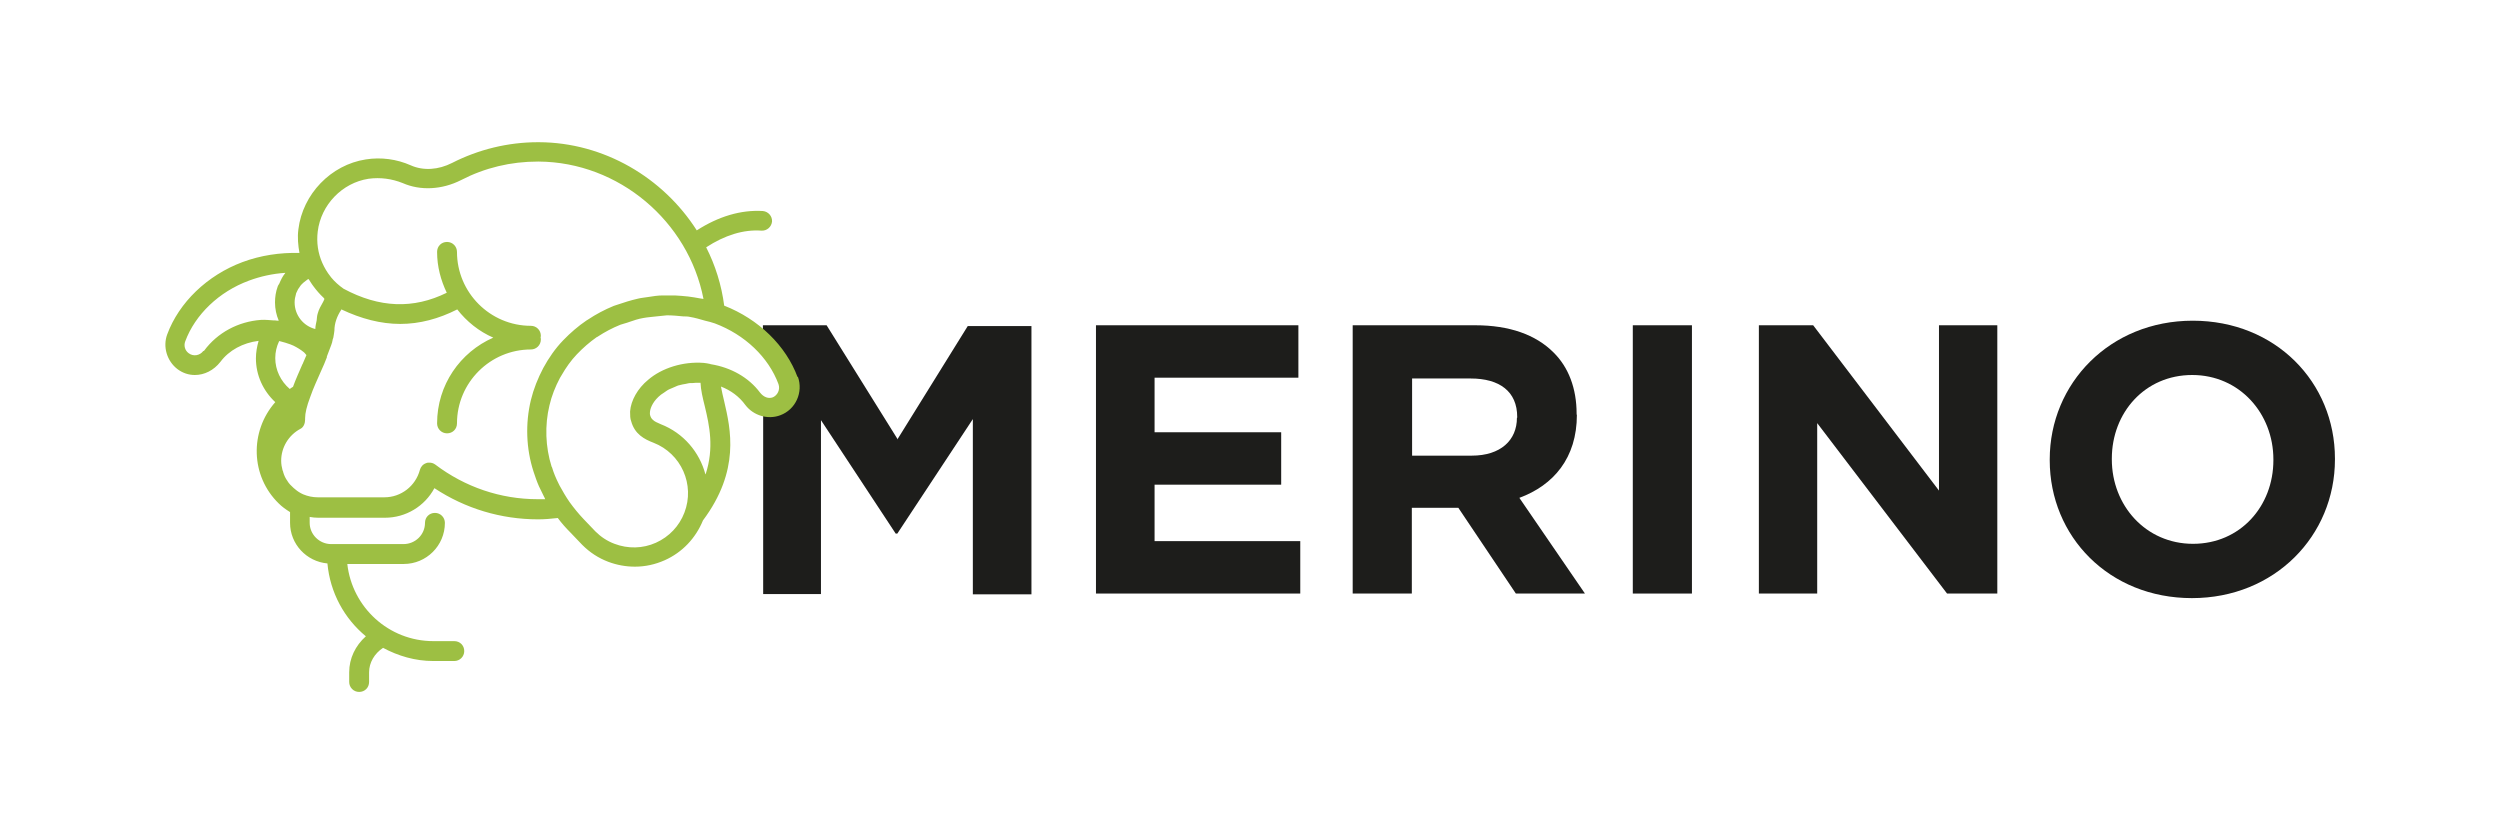
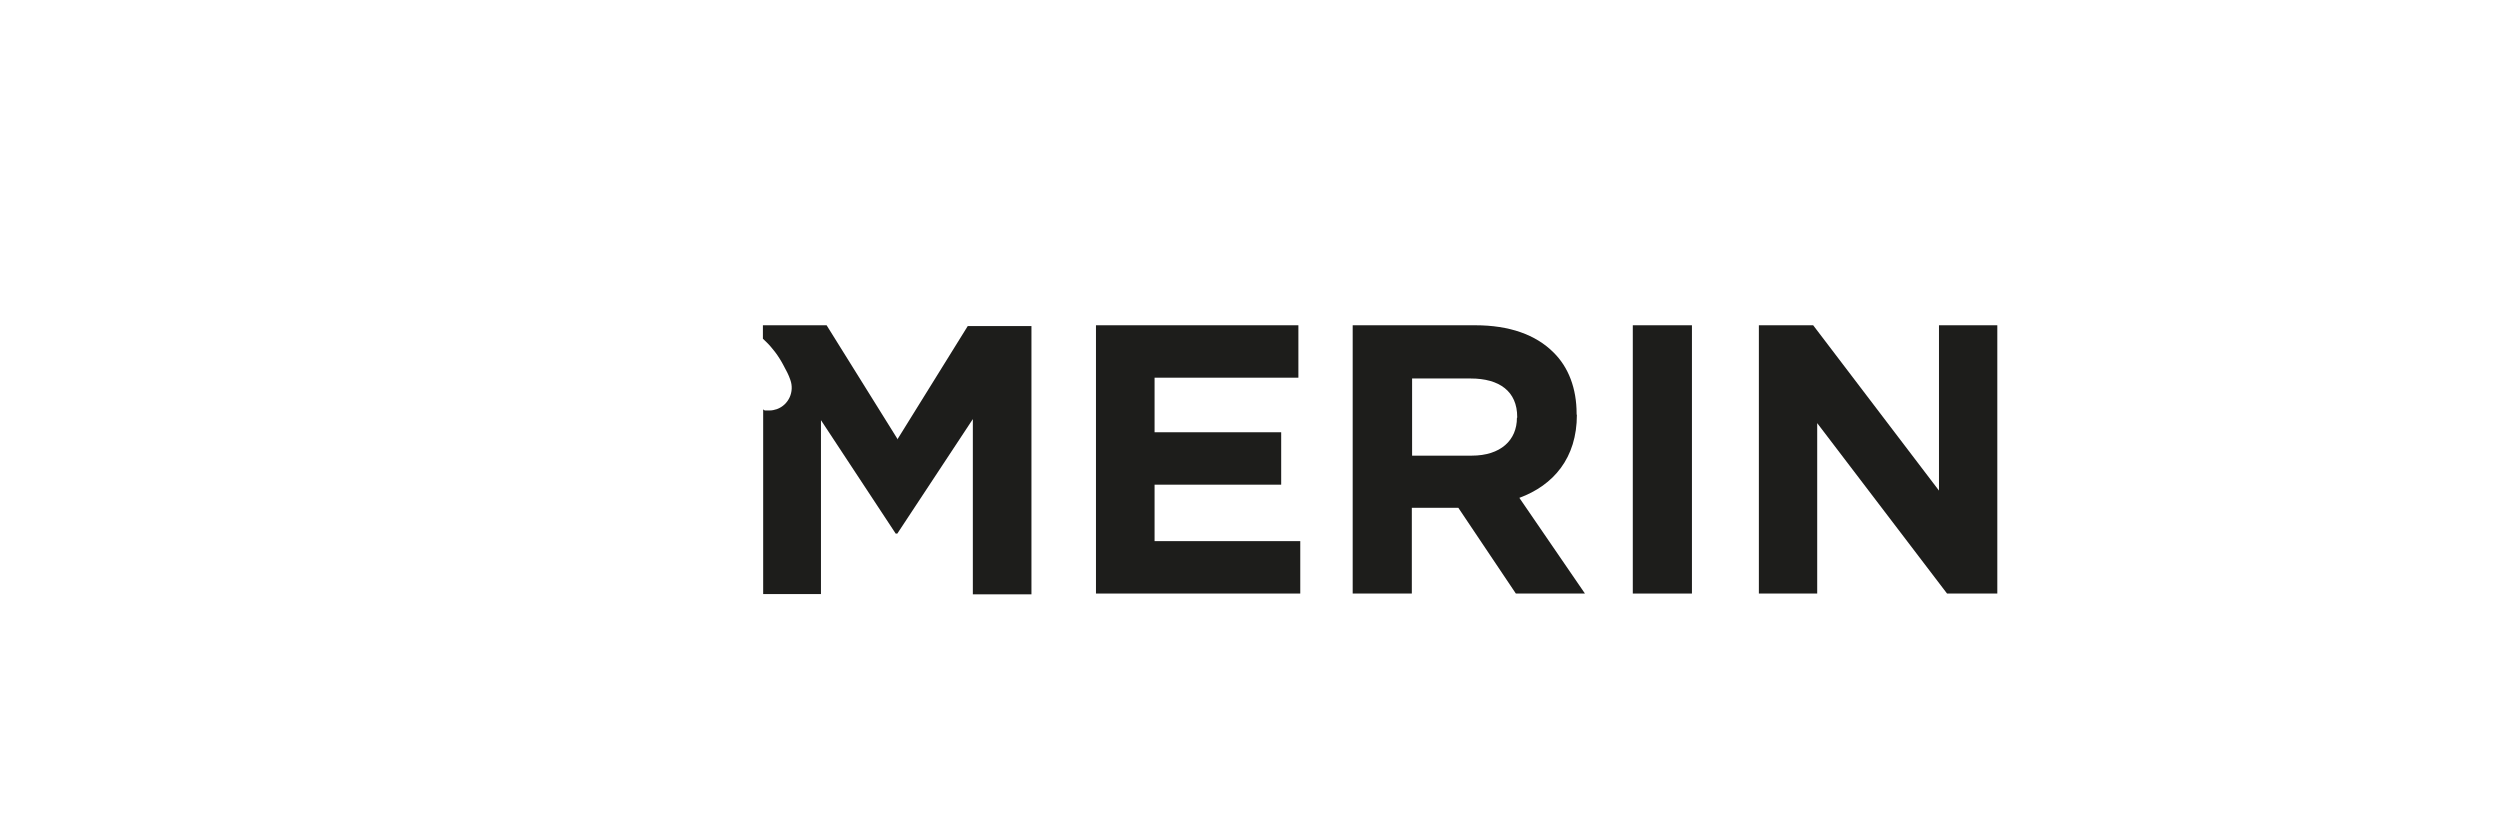
<svg xmlns="http://www.w3.org/2000/svg" id="Capa_1" data-name="Capa 1" viewBox="0 0 93 31">
  <defs>
    <style>
      .cls-1 {
        fill: #9dbf43;
      }

      .cls-2 {
        fill: #1d1d1b;
      }
    </style>
  </defs>
  <g>
    <path class="cls-2" d="M33.38,16.32l-2.63-4.22h-2.37v.5c.13.12.25.24.36.38.12.14.23.3.34.49l.06.11c.11.2.2.37.26.55.16.44-.06.93-.5,1.09-.09.03-.18.05-.28.05-.03,0-.06,0-.09,0h-.08s-.04-.03-.06-.04v6.87h2.15v-6.47l2.78,4.22h.06l2.81-4.26v6.52h2.18v-9.98h-2.37l-2.62,4.22Z" />
    <polygon class="cls-2" points="42.95 18.03 47.66 18.03 47.66 16.08 42.95 16.08 42.95 14.05 48.3 14.05 48.3 12.1 40.77 12.1 40.77 22.08 48.37 22.08 48.37 20.13 42.95 20.13 42.95 18.03" />
    <path class="cls-2" d="M58.65,15.42v-.03c0-.94-.3-1.73-.86-2.28-.66-.66-1.64-1.01-2.91-1.01h-4.56v9.98h2.2v-3.19h1.73l2.14,3.19h2.57l-2.44-3.56c1.27-.47,2.14-1.48,2.14-3.09ZM56.43,15.54c0,.84-.61,1.41-1.68,1.41h-2.22v-2.87h2.18c1.07,0,1.73.48,1.73,1.43v.03Z" />
    <rect class="cls-2" x="60.74" y="12.1" width="2.2" height="9.98" />
    <polygon class="cls-2" points="72.13 18.25 67.45 12.1 65.43 12.1 65.43 22.08 67.6 22.08 67.6 15.74 72.43 22.08 74.3 22.08 74.3 12.1 72.13 12.1 72.13 18.25" />
-     <path class="cls-2" d="M81.57,11.93c-3.08,0-5.32,2.33-5.32,5.16v.03c0,2.84,2.21,5.13,5.29,5.13s5.32-2.32,5.32-5.16v-.03c0-2.84-2.21-5.13-5.29-5.13ZM84.57,17.12c0,1.71-1.23,3.11-2.99,3.11s-3.02-1.43-3.02-3.14v-.03c0-1.71,1.23-3.11,2.99-3.11s3.02,1.43,3.02,3.14v.03Z" />
  </g>
-   <path class="cls-1" d="M29.67,14.03c-.43-1.17-1.45-2.16-2.73-2.66-.1-.77-.33-1.5-.67-2.17.69-.45,1.39-.67,2.06-.62.2.01.37-.14.39-.34.01-.2-.14-.37-.34-.39-.82-.05-1.65.2-2.46.72-1.25-1.96-3.45-3.27-5.87-3.28h-.04c-1.11,0-2.21.27-3.19.77-.51.26-1.07.3-1.54.09-.52-.23-1.1-.31-1.67-.22-1.3.2-2.35,1.29-2.51,2.6-.04.3-.01.6.04.88-.72-.02-1.45.09-2.12.34-1.31.49-2.36,1.5-2.8,2.69-.17.46-.01.99.38,1.29.2.15.42.22.65.22.35,0,.7-.17.95-.49.32-.43.84-.71,1.42-.78-.06.21-.1.43-.1.65,0,.63.27,1.21.72,1.63-.96,1.09-.92,2.75.13,3.77.12.12.26.22.42.32v.4c0,.79.61,1.44,1.39,1.51.1,1.09.63,2.05,1.43,2.71-.39.35-.62.82-.62,1.34v.36c0,.2.16.37.37.37s.37-.16.37-.37v-.36c0-.36.2-.7.52-.91.56.3,1.19.49,1.87.49h.78c.2,0,.37-.16.37-.37s-.16-.37-.37-.37h-.78c-1.66,0-3.02-1.26-3.2-2.87h2.1c.84,0,1.53-.68,1.53-1.53,0-.2-.16-.37-.37-.37s-.37.16-.37.37c0,.44-.36.79-.8.79h-2.69c-.44,0-.8-.36-.8-.79v-.22c.11.02.21.03.32.03h2.48c.78,0,1.48-.43,1.84-1.1,1.15.76,2.48,1.16,3.86,1.16.23,0,.47-.02.73-.05.14.19.3.37.47.54l.44.46c.28.28.6.49.97.63.32.12.65.18.99.18.38,0,.75-.08,1.11-.24.65-.29,1.15-.82,1.42-1.48,1.39-1.86,1.03-3.4.79-4.43-.05-.2-.09-.39-.12-.55.36.14.68.37.91.69.3.39.83.55,1.29.38.58-.21.87-.86.66-1.44ZM12.04,11.08s.02.03.03.04c-.02.04-.03.08-.05.11-.08.14-.16.28-.2.43-.03.09-.03.18-.04.26-.02.11-.05.21-.05.32-.44-.11-.77-.51-.77-.99,0-.11.02-.21.05-.31,0-.03.02-.05.03-.08.03-.07.06-.13.11-.19.02-.03.04-.06.06-.08.05-.05.1-.1.16-.14.03-.02.05-.04.08-.06,0,0,.02,0,.03-.01.02.04.05.07.07.11.04.06.07.11.11.16.11.15.24.3.38.43ZM10.38,12.69s.04,0,.06.01c.13.03.24.07.36.11.04.02.08.03.12.05.14.07.27.15.38.24,0,0,0,0,0,0,.04.03.06.07.1.11-.04.1-.08.19-.13.3,0,.01-.01.03-.02.04-.12.28-.25.56-.35.84-.04.02-.08.05-.12.08-.34-.29-.54-.71-.54-1.15,0-.22.05-.43.14-.62ZM7.56,13.06c-.13.17-.37.21-.54.08-.14-.1-.19-.28-.13-.44.37-1,1.26-1.85,2.37-2.26.43-.16.89-.26,1.35-.29,0,0,0,0,0,.01-.1.12-.16.25-.22.39-.02.04-.05.07-.06.11-.07.19-.1.39-.1.59,0,.24.05.47.14.68-.02,0-.03,0-.05,0-.03,0-.05-.01-.08-.01-.02,0-.04,0-.05,0-.16-.01-.32-.03-.48-.02-.84.06-1.62.47-2.12,1.15ZM20.28,18.57c-.1,0-.19,0-.28,0-1.38,0-2.7-.45-3.81-1.29-.07-.05-.14-.07-.22-.07-.04,0-.08,0-.12.02-.12.04-.2.14-.23.25-.16.6-.7,1.02-1.32,1.02h-2.48c-.19,0-.37-.04-.54-.11,0,0,0,0,0,0-.11-.05-.21-.11-.3-.19-.02-.02-.04-.03-.06-.05-.09-.08-.17-.16-.23-.26,0-.01-.01-.02-.02-.03-.06-.09-.1-.18-.13-.28,0-.03-.02-.06-.03-.09-.03-.11-.05-.23-.05-.35,0-.49.27-.95.72-1.19.12-.06.17-.21.17-.34,0-.02,0-.03,0-.05,0-.19.06-.45.19-.79,0,0,0,0,0,0,.11-.32.26-.64.4-.96.08-.18.16-.35.22-.52,0,0,0,0,0,0,0,0,0-.02,0-.03.06-.15.11-.29.16-.42.01-.04.03-.08.04-.12,0-.02,0-.03.01-.05,0-.04.02-.07.03-.11.02-.1.03-.19.04-.26,0,0,0,0,0,0h0c0-.28.1-.54.25-.77,0,0,0-.01.01-.02.74.35,1.47.54,2.19.54s1.43-.19,2.12-.54c.35.45.81.82,1.34,1.05-1.23.54-2.09,1.76-2.09,3.19,0,.2.16.37.37.37s.37-.16.37-.37c0-1.52,1.24-2.75,2.75-2.75.2,0,.37-.16.37-.37,0-.03,0-.05-.01-.07,0-.02.01-.04.01-.07,0-.2-.16-.37-.37-.37-1.52,0-2.75-1.24-2.75-2.75,0-.2-.16-.37-.37-.37s-.37.16-.37.37c0,.55.14,1.06.36,1.52-1.24.61-2.5.57-3.84-.15-.17-.12-.33-.26-.46-.42-.01-.01-.02-.03-.03-.04-.12-.15-.22-.32-.3-.5-.16-.36-.22-.76-.17-1.17.12-.99.91-1.81,1.89-1.96.44-.06.87,0,1.27.16.66.29,1.46.25,2.17-.11.89-.46,1.85-.69,2.86-.69h.03c2.98.02,5.57,2.22,6.13,5.11-.04-.01-.09-.01-.13-.02-.15-.03-.29-.05-.44-.07-.17-.02-.33-.03-.5-.04-.15,0-.29,0-.44,0-.19,0-.37.03-.56.06-.12.02-.25.03-.37.06-.26.06-.52.14-.78.23-.04.02-.08.02-.12.04-.34.14-.66.31-.96.51-.02.01-.04.02-.05.03-.31.21-.6.46-.87.74-.29.3-.54.66-.74,1.03-.2.38-.36.78-.46,1.19-.21.87-.18,1.81.1,2.67.06.18.12.36.2.54.06.13.13.26.19.39.02.03.03.06.04.09ZM26.24,17.64c-.22-.82-.81-1.53-1.66-1.86-.14-.06-.23-.1-.29-.16-.06-.05-.09-.11-.11-.19,0-.03-.01-.07,0-.12.02-.16.13-.41.41-.63.04-.03.08-.05.12-.08.06-.04.12-.09.19-.12.07-.03.14-.06.21-.09.05-.02.1-.05.16-.06.08-.02.16-.04.24-.05.06-.01.11-.03.17-.03.07,0,.13,0,.2-.01.06,0,.12,0,.18,0,.01.27.08.56.16.88.17.71.35,1.54.03,2.52ZM28.75,14.78c-.16.06-.34,0-.48-.18-.42-.56-1.08-.93-1.82-1.05,0,0-.02,0-.03-.01-.08-.02-.16-.03-.24-.04-.77-.06-1.56.19-2.07.63-.39.32-.64.77-.67,1.17,0,.02,0,.03,0,.04,0,.11,0,.23.04.33.13.48.49.67.83.8,1.03.4,1.55,1.56,1.15,2.6-.19.5-.57.9-1.06,1.12-.49.22-1.04.23-1.54.04-.27-.1-.51-.26-.71-.46l-.44-.46c-.19-.2-.36-.41-.52-.63,0,0,0,0,0,0-.14-.2-.26-.41-.37-.61-.01-.03-.03-.05-.04-.08-.1-.2-.18-.39-.24-.59,0-.01-.01-.03-.02-.04-.23-.73-.26-1.54-.08-2.28.08-.35.22-.7.39-1.02.02-.03.04-.07.06-.1.16-.28.35-.55.57-.78.23-.24.47-.45.74-.64.01,0,.03-.01.04-.02.26-.17.54-.32.84-.44.11-.04.22-.06.32-.1.17-.06.35-.12.53-.15.16-.03.33-.04.49-.06.13-.01.26-.03.39-.04.2,0,.41.02.61.04.08,0,.17,0,.25.02.19.03.38.09.56.14.12.03.25.06.36.1,1.12.42,2,1.26,2.37,2.26.07.2-.03.42-.23.5Z" />
</svg>